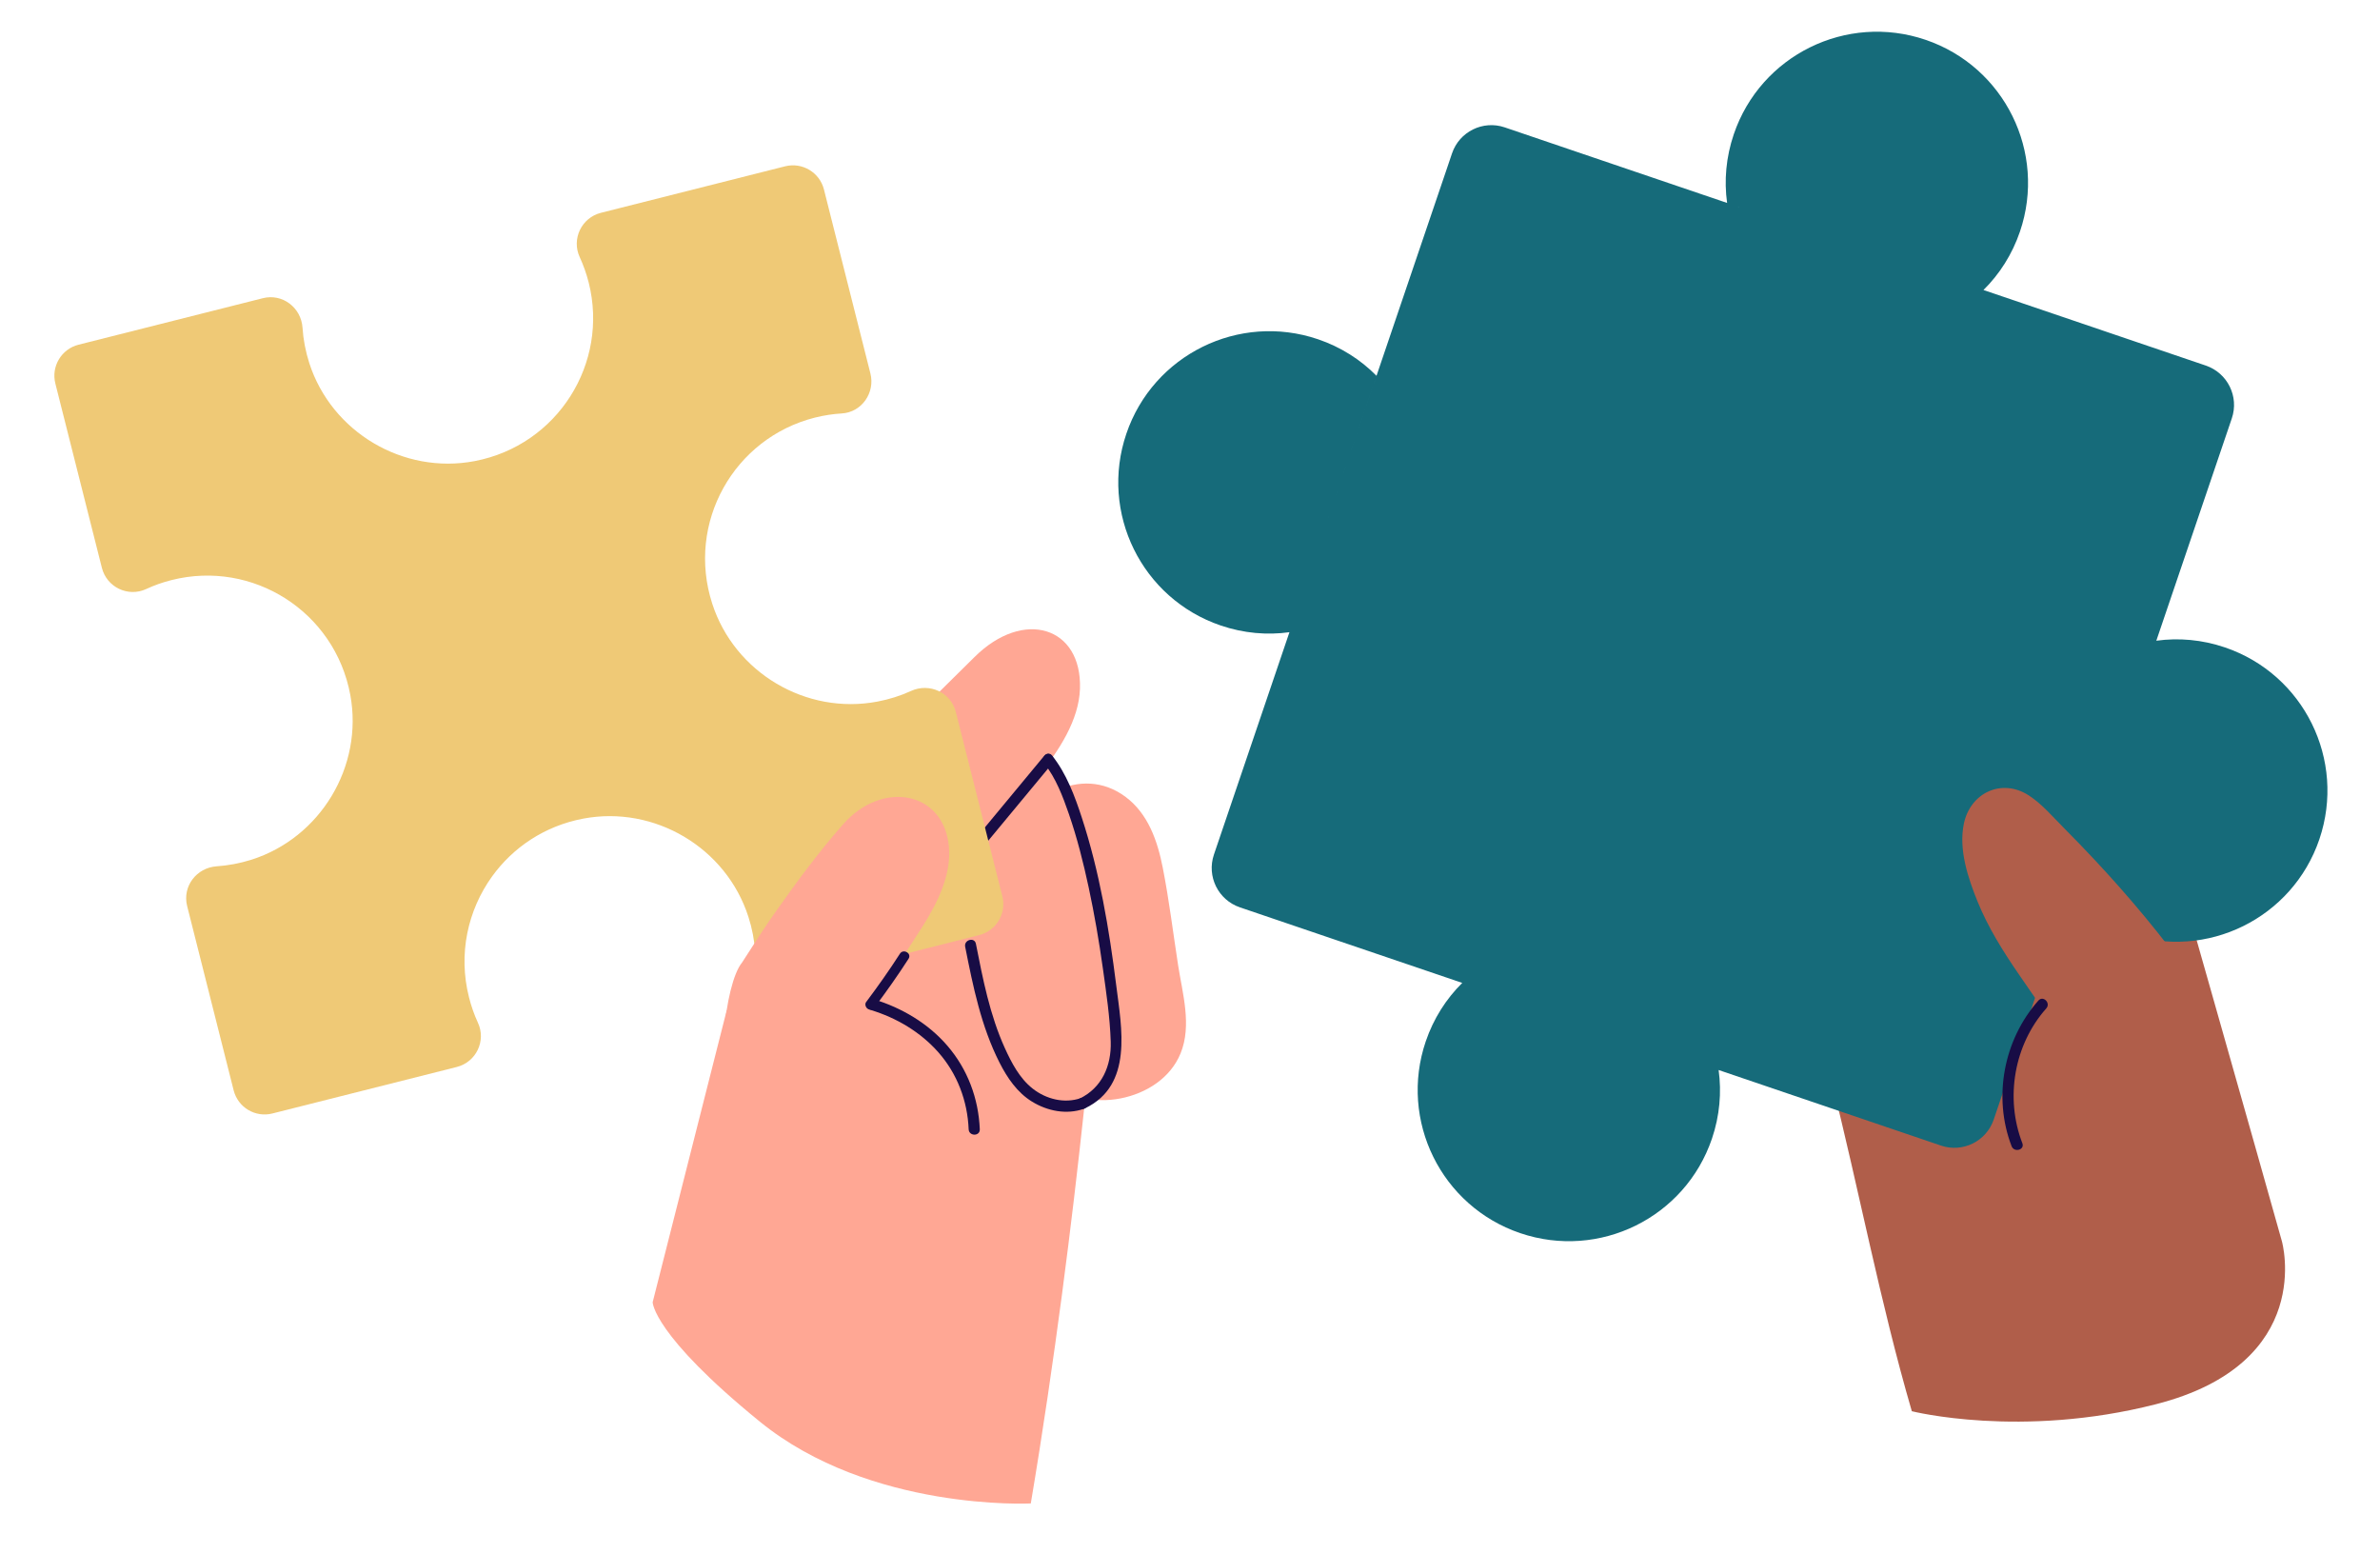
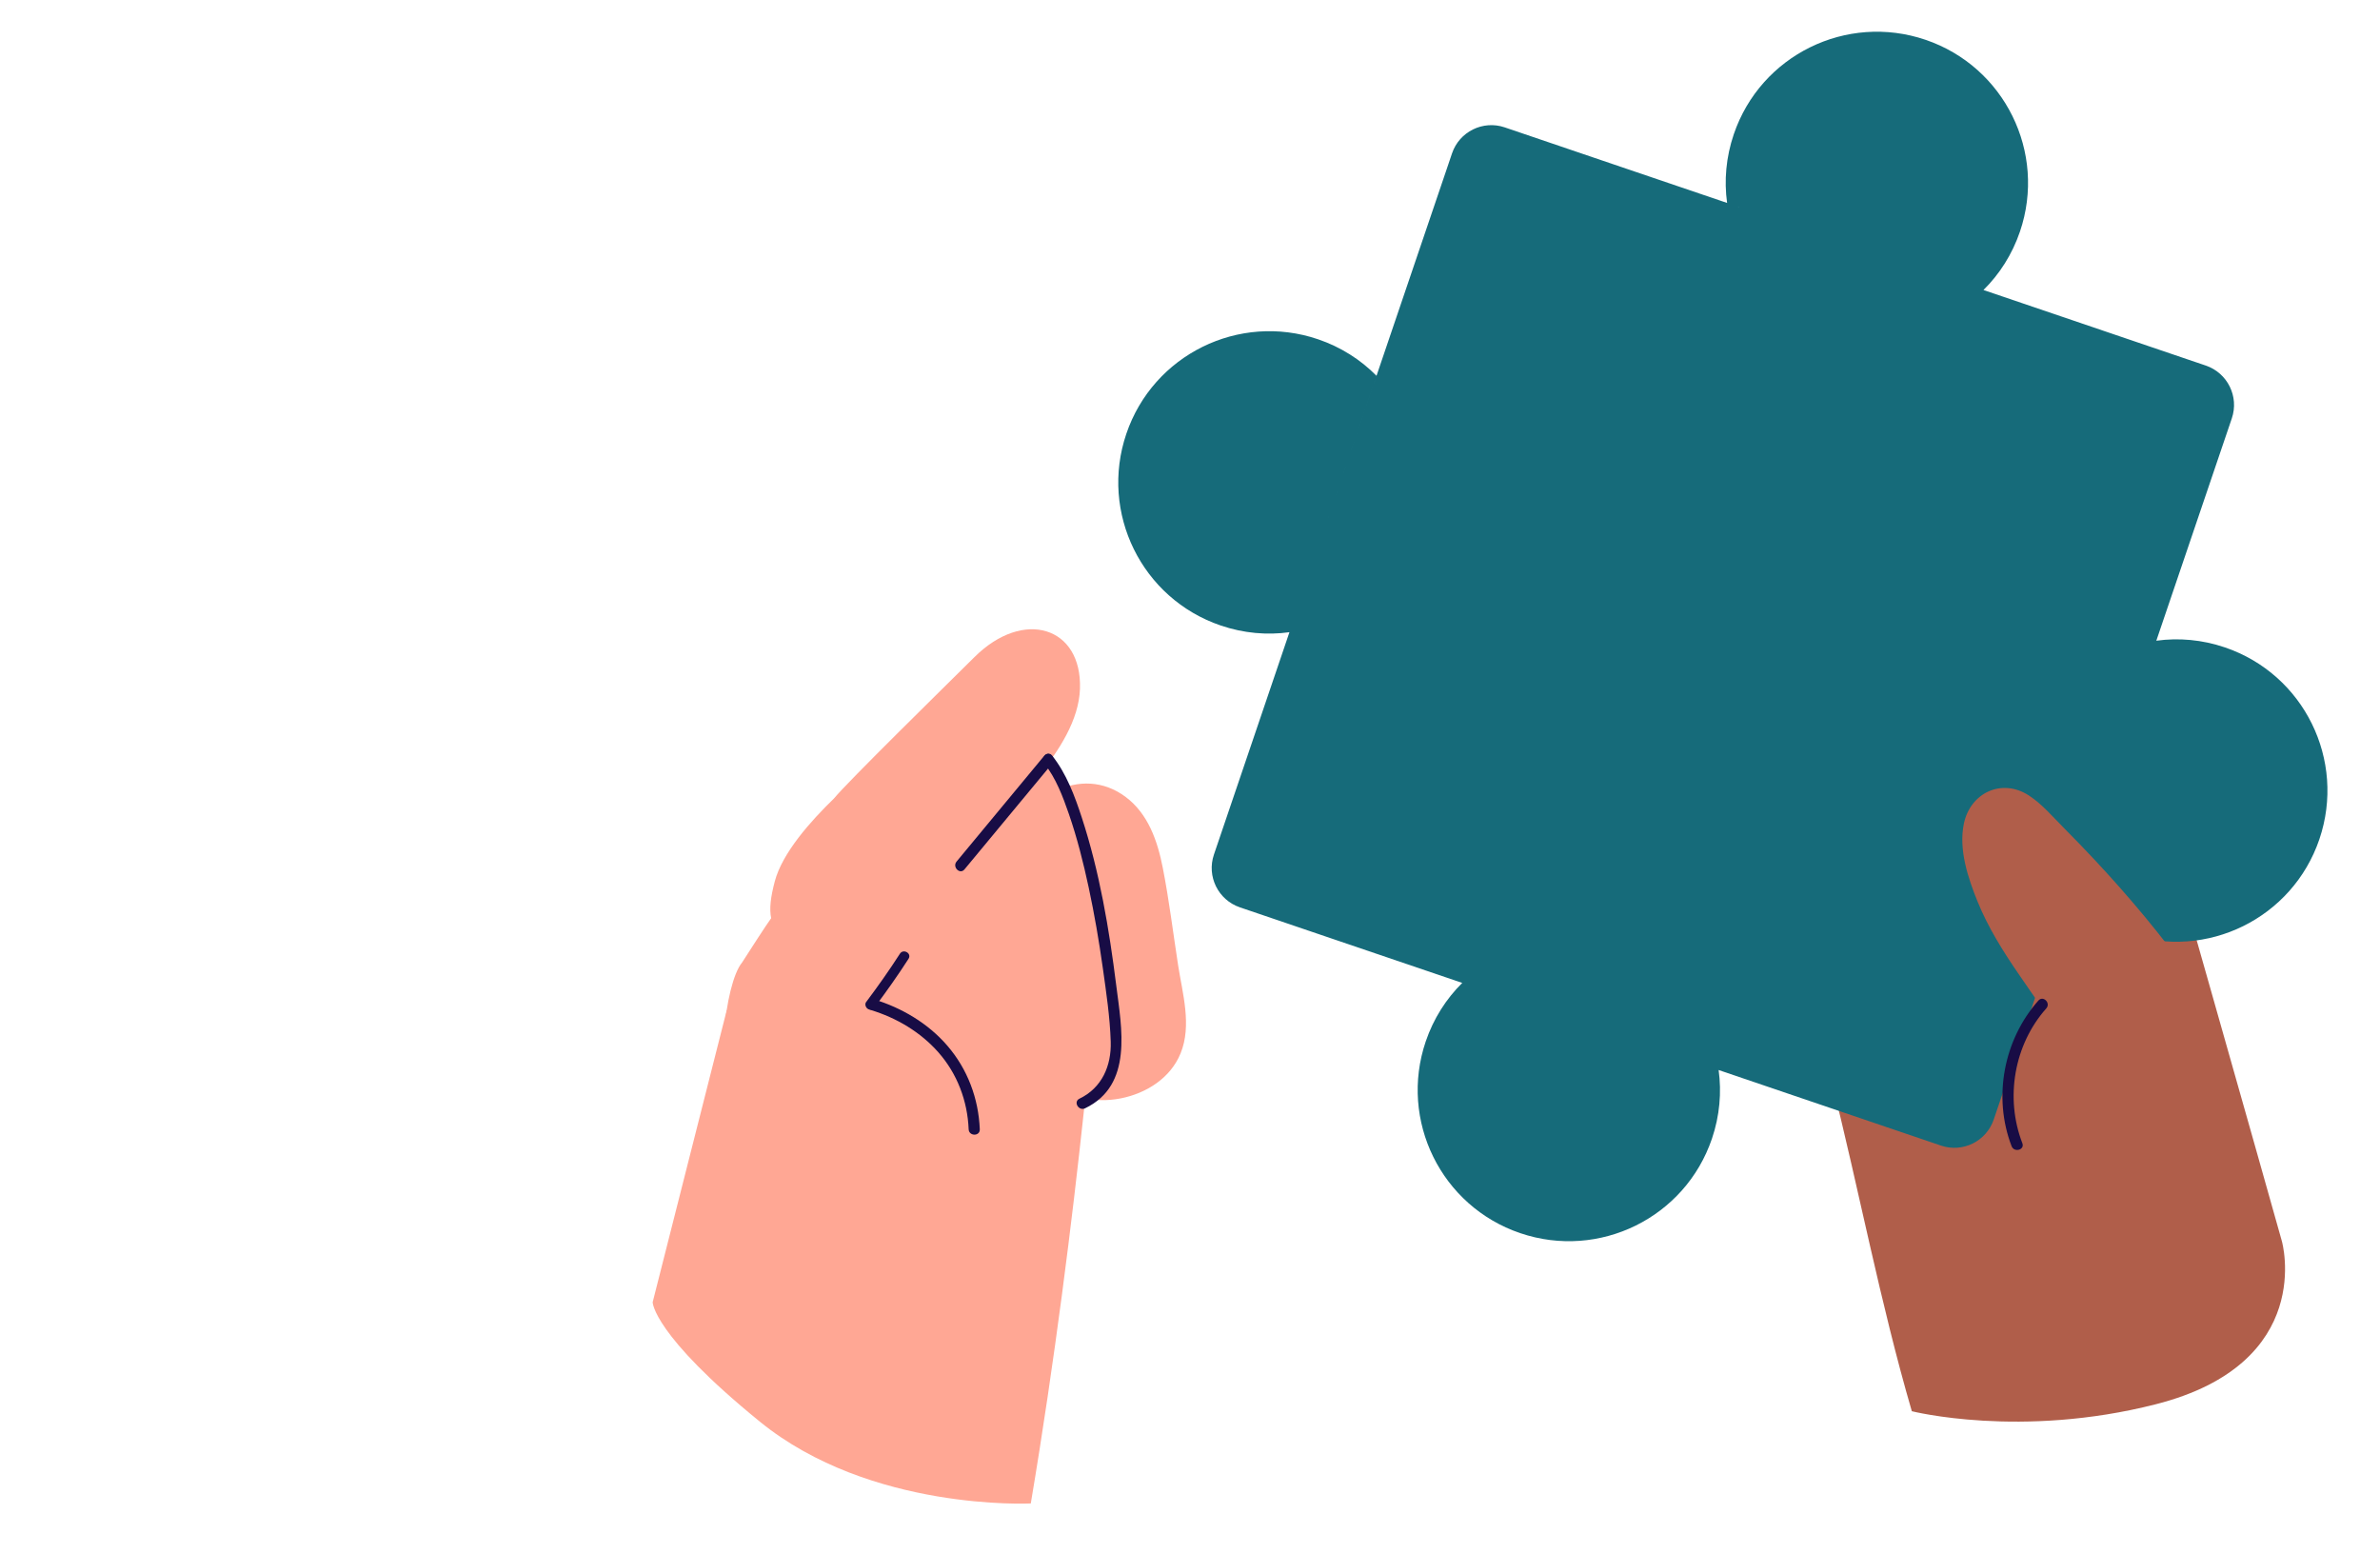
<svg xmlns="http://www.w3.org/2000/svg" version="1.1" id="Layer_1" x="0px" y="0px" viewBox="0 0 813.52 531.08" style="enable-background:new 0 0 813.52 531.08;" xml:space="preserve">
  <style type="text/css">
	.st0{fill:#B05E4A;}
	.st1{fill:#166B7A;}
	.st2{fill:#180C45;}
	.st3{fill:#FFA794;}
	.st4{fill:#EFC976;}
</style>
  <g>
    <path class="st0" d="M779.98,424.17c-6.13-22.02-41.12-145.07-47.37-167.05c-1.69-5.94-10.49-3.79-9.73,1.91   c-21.47,6.21-41.22,18.04-57.96,32.7c-18.12,15.87-33.83,35.97-43.91,57.89c-0.03,0.06-0.05,0.12-0.08,0.18   c1.71,6.42,3.41,12.85,5.04,19.29c9.51,37.69,16.63,75.8,27.52,113.18c0,0,37.21,9.42,83.43-2.39   C791.87,465.87,779.98,424.17,779.98,424.17z" />
    <path class="st1" d="M760.5,221.24c-7.8-2.65-15.8-3.33-23.44-2.28l25.81-75.99c2.53-7.43-1.46-15.51-8.89-18.04l-76-25.82   c5.49-5.42,9.83-12.19,12.48-19.99c9.18-27.02-5.29-56.35-32.29-65.52c-27.02-9.18-56.36,5.27-65.54,32.29   c-2.65,7.8-3.34,15.81-2.28,23.46l34.97,11.88L514.34,43.53c-7.43-2.53-15.51,1.46-18.02,8.89l-1.63,4.82l-45.21,133.09   l21.03-61.91c-5.42-5.49-12.19-9.83-19.99-12.48c-27.02-9.18-56.35,5.29-65.52,32.29c-9.18,27.02,5.27,56.36,32.29,65.54   c7.8,2.65,15.81,3.34,23.46,2.28l-25.81,75.99c-2.53,7.45,1.44,15.51,8.89,18.04l75.99,25.82c-5.49,5.42-9.83,12.19-12.48,19.99   c-9.18,27.02,5.29,56.35,32.29,65.52c27.02,9.18,56.36-5.27,65.54-32.29c2.65-7.8,3.33-15.81,2.28-23.45l75.99,25.82   c7.43,2.53,15.51-1.44,18.04-8.89l25.4-74.75l0.42-1.24c5.42,5.49,12.18,9.82,19.98,12.47c27.02,9.18,56.35-5.29,65.52-32.29   C801.97,259.76,787.53,230.42,760.5,221.24z" />
    <path class="st0" d="M735.39,372.58c2.19-6.72,4.46-13.42,6.92-20.07c2.27-6.14,4.49-12.32,6.84-18.44   c-10.12-14.18-21.29-27.52-33.2-40.26c-3.39-3.62-6.84-7.2-10.34-10.71c-3.77-3.78-7.58-8.3-12.07-11.23   c-9.31-6.07-20.06-0.92-22.26,9.61c-1.84,8.83,1.4,18.52,4.69,26.64c3.61,8.9,8.77,17.1,14.2,24.99   c10.99,15.98,22.77,33.94,42.43,38.94C733.44,372.27,734.4,372.44,735.39,372.58z" />
    <g>
      <path class="st2" d="M691.27,390.69c-5.96-15.46-2.85-33.66,8.18-46.08c1.62-1.83-1.06-4.53-2.69-2.69    c-11.88,13.38-15.62,33.05-9.16,49.79C688.47,393.96,692.15,392.98,691.27,390.69L691.27,390.69z" />
    </g>
    <path class="st3" d="M333.11,224.53c-10.99,10.91-43.11,42.38-48.05,48.34c-7.94,7.73-17.64,18.52-20.24,28.38   c-2.71,10.32-2.32,16.32,5.54,21.63c7.36,4.97,17.78,6.68,28.14,1.94c11.71-5.36,19.98-17.32,27.93-26.49   c9.4-10.85,19.16-21.57,28.16-32.65c7.56-9.31,14.19-19.64,14.56-30.28C369.88,214.22,349.92,207.85,333.11,224.53z" />
    <path class="st3" d="M376.03,321.23c0,0-7.15,94.23-23.69,192.56c0,0-54.82,2.79-92.61-27.95c-36.64-29.81-36.64-40.82-36.64-40.82   l25.29-99.67l57.73-51.91L376.03,321.23z" />
    <path class="st3" d="M345.36,290.6c-2.54,11.58,1.22,24.09,3.11,35.19c1.02,5.99,2.08,11.98,3.18,17.96   c0.39,8.64,1.41,17.65,7,24.29c5.84,6.94,15.18,9.14,24.44,7.32c8.66-1.7,16.98-6.88,20.45-15.38c3.92-9.61,0.62-20.64-0.83-30.03   c-1.72-11.11-3.09-22.37-5.25-33.37c-1.81-9.24-5.01-18.47-12.68-24.22C369.53,260.91,349.36,272.35,345.36,290.6z" />
    <path class="st3" d="M320.14,281.24c-1.67,12.59,2.99,26.1,5.69,38.1c1.46,6.48,2.96,12.96,4.48,19.42   c1.02,9.36,2.71,19.11,8.75,26.22c6.31,7.44,15.76,9.67,24.82,7.56c8.48-1.98,16.35-7.72,19.18-16.98   c3.19-10.47-0.91-22.38-3.04-32.54c-2.52-12.02-4.72-24.2-7.68-36.1c-2.49-9.99-6.34-19.95-14.38-26.06   C341.96,248.69,322.77,261.4,320.14,281.24z" />
    <g>
      <path class="st2" d="M329.67,297.11c10-12.06,20-24.12,29.99-36.18c1.55-1.87-1.13-4.58-2.69-2.69c-10,12.06-20,24.12-29.99,36.18    C325.42,296.29,328.1,299,329.67,297.11L329.67,297.11z" />
    </g>
-     <path class="st4" d="M342.61,306.28l-15.9-62.98c-1.69-6.71-9.04-10.04-15.34-7.16c-3.56,1.64-7.4,2.85-11.45,3.62   c-24.36,4.64-48.85-9.88-56.47-33.47c-8.93-27.63,7.41-56.59,35.11-63.58c3.08-0.77,6.15-1.24,9.21-1.42   c6.78-0.41,11.41-7.07,9.75-13.66l-14.27-56.49l-1.61-6.39c-1.48-5.84-7.41-9.38-13.26-7.92l-62.98,15.9   c-6.61,1.67-10.1,8.93-7.25,15.12c1.27,2.75,2.3,5.66,3.08,8.71c6.96,27.6-10.63,55.6-38.99,61.02   c-24.36,4.65-48.89-9.88-56.51-33.47c-1.29-4.04-2.07-8.11-2.32-12.12c-0.47-6.89-6.88-11.78-13.57-10.08l-63,15.89   c-5.84,1.48-9.39,7.41-7.92,13.25l15.91,63.01c1.67,6.61,8.93,10.1,15.12,7.25c2.74-1.28,5.66-2.32,8.71-3.08   c27.69-6.99,55.83,10.73,61.09,39.3c4.48,24.38-10.2,48.78-33.84,56.28c-3.93,1.23-7.89,1.97-11.82,2.24   c-6.9,0.46-11.81,6.85-10.12,13.57l15.9,63c1.48,5.84,7.4,9.38,13.25,7.9l63.02-15.89c6.61-1.67,10.1-8.93,7.23-15.11   c-1.27-2.75-2.3-5.66-3.06-8.72c-3.76-14.8-0.41-29.74,7.86-41.24c7.16-9.95,18.01-17.31,31.18-19.8   c24.37-4.61,48.87,9.93,56.46,33.53c1.3,4.02,2.06,8.07,2.32,12.08c0.46,6.89,6.88,11.78,13.57,10.08l62.99-15.88   C340.56,318.07,344.1,312.14,342.61,306.28z" />
    <path class="st3" d="M288.16,281.72c-8.43,9.61-15.62,19.34-23.55,30.59c-3.83,5.42-7.34,11.06-10.96,16.62   c-6.03,7.27-9.57,41.23-2.09,45.61c7.01,4.1,16.31,5.15,24.81,0.44c9.61-5.33,11.53-17.35,17.41-25.91   c6.95-10.12,14.78-21.82,21.36-32.14c5.52-8.67,10.11-18.19,9.2-27.72C322.51,270.25,301.45,266.58,288.16,281.72z" />
    <g>
      <path class="st2" d="M307.6,325.93c-3.62,5.65-7.53,11.15-11.55,16.52c-0.55,0.74-0.12,1.91,0.61,2.34    c0.87,0.51,1.79,0.13,2.34-0.61c4.02-5.37,7.92-10.87,11.55-16.52C311.75,325.8,308.79,324.08,307.6,325.93L307.6,325.93z" />
    </g>
    <g>
      <path class="st2" d="M356.97,260.93c3.95,4.98,6.33,11.28,8.38,17.22c2.83,8.19,4.95,16.62,6.77,25.09    c1.96,9.15,3.55,18.39,4.85,27.66c1.16,8.27,2.43,16.73,2.69,25.08c0.26,8.23-2.99,15.78-10.68,19.48    c-2.21,1.06-0.28,4.35,1.92,3.29c16.48-7.93,12.48-27.4,10.64-42.05c-2.42-19.28-5.71-38.78-11.76-57.29    c-2.41-7.38-5.25-15.03-10.13-21.18C358.14,256.32,355.46,259.03,356.97,260.93L356.97,260.93z" />
    </g>
    <g>
      <path class="st2" d="M297.64,345.16c8.83,2.69,16.97,7.51,23.11,14.46c6.45,7.31,9.95,16.6,10.35,26.3c0.1,2.44,3.91,2.46,3.81,0    c-0.44-10.56-4.18-20.55-11.1-28.57c-6.59-7.65-15.56-12.93-25.16-15.86C296.3,340.76,295.3,344.44,297.64,345.16L297.64,345.16z" />
    </g>
    <g>
-       <path class="st2" d="M329.91,323.55c2.68,13.51,5.45,27.21,11.74,39.59c2.64,5.2,6.05,10.23,11.11,13.33    c5.27,3.23,11.76,4.53,17.69,2.47c2.3-0.8,1.31-4.48-1.01-3.67c-5.62,1.95-11.9,0.36-16.51-3.29c-4.44-3.51-7.19-8.81-9.49-13.87    c-5.1-11.25-7.48-23.53-9.86-35.58C333.11,320.14,329.43,321.15,329.91,323.55L329.91,323.55z" />
-     </g>
+       </g>
  </g>
</svg>